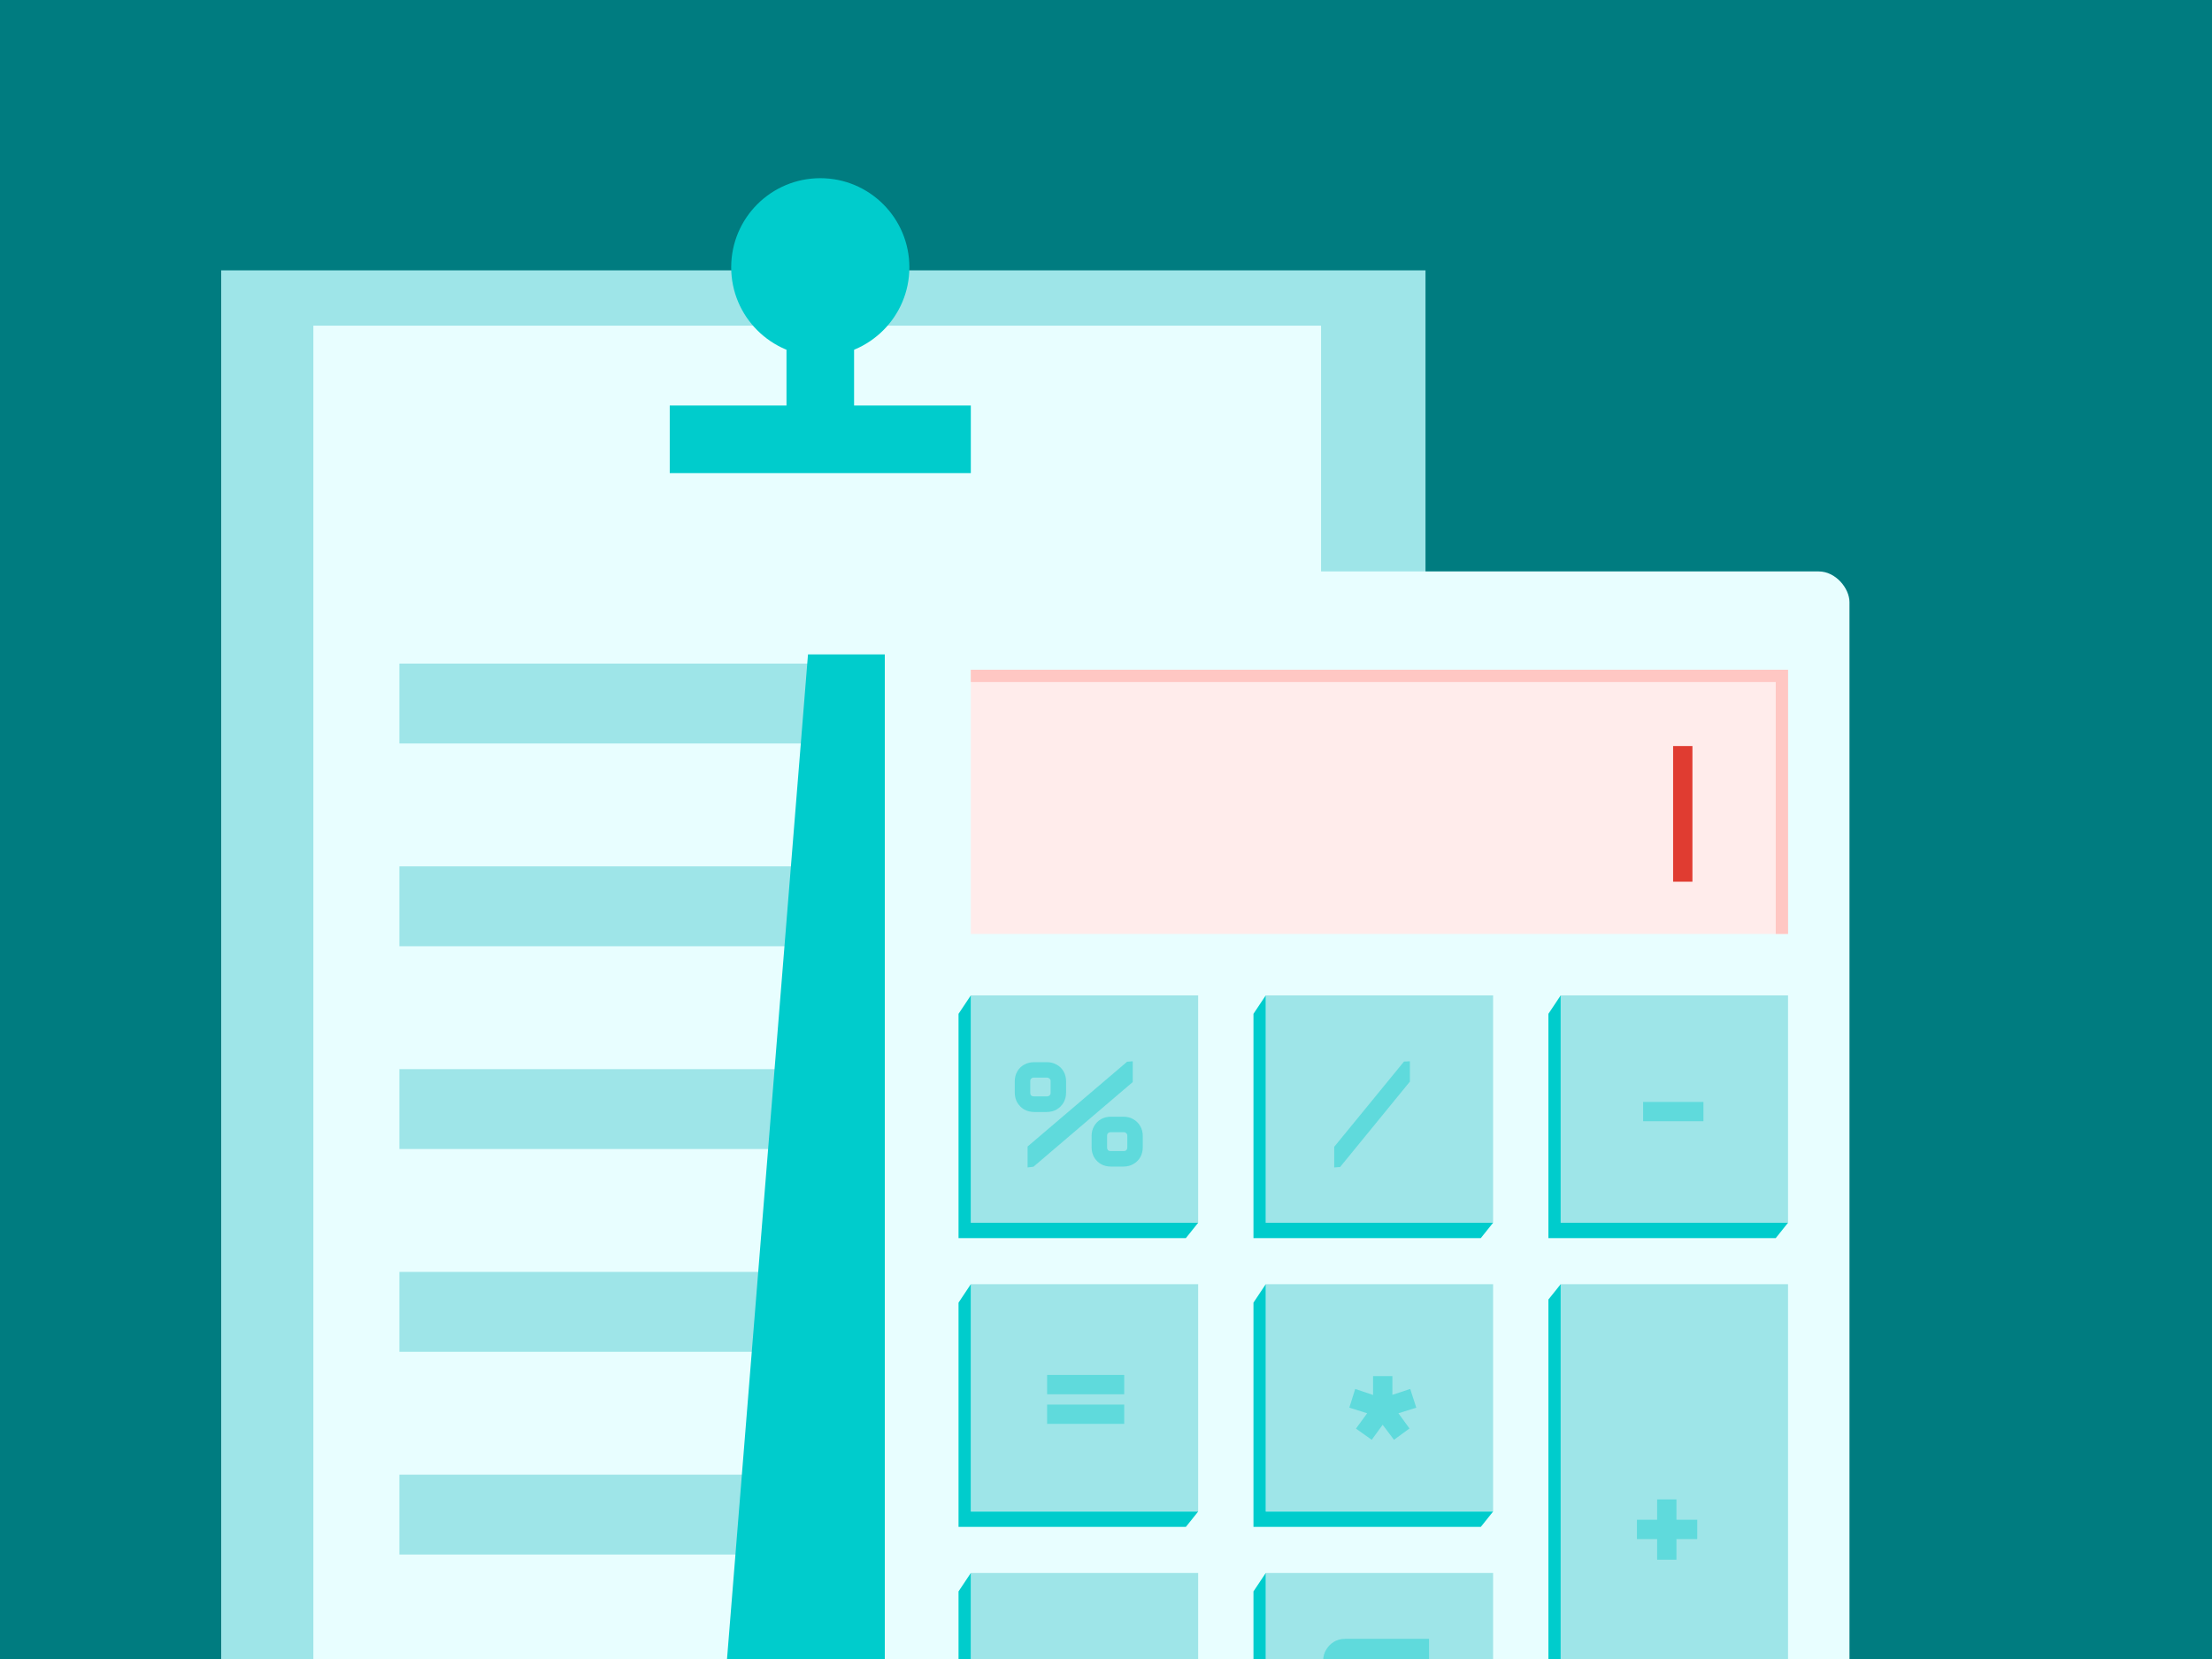
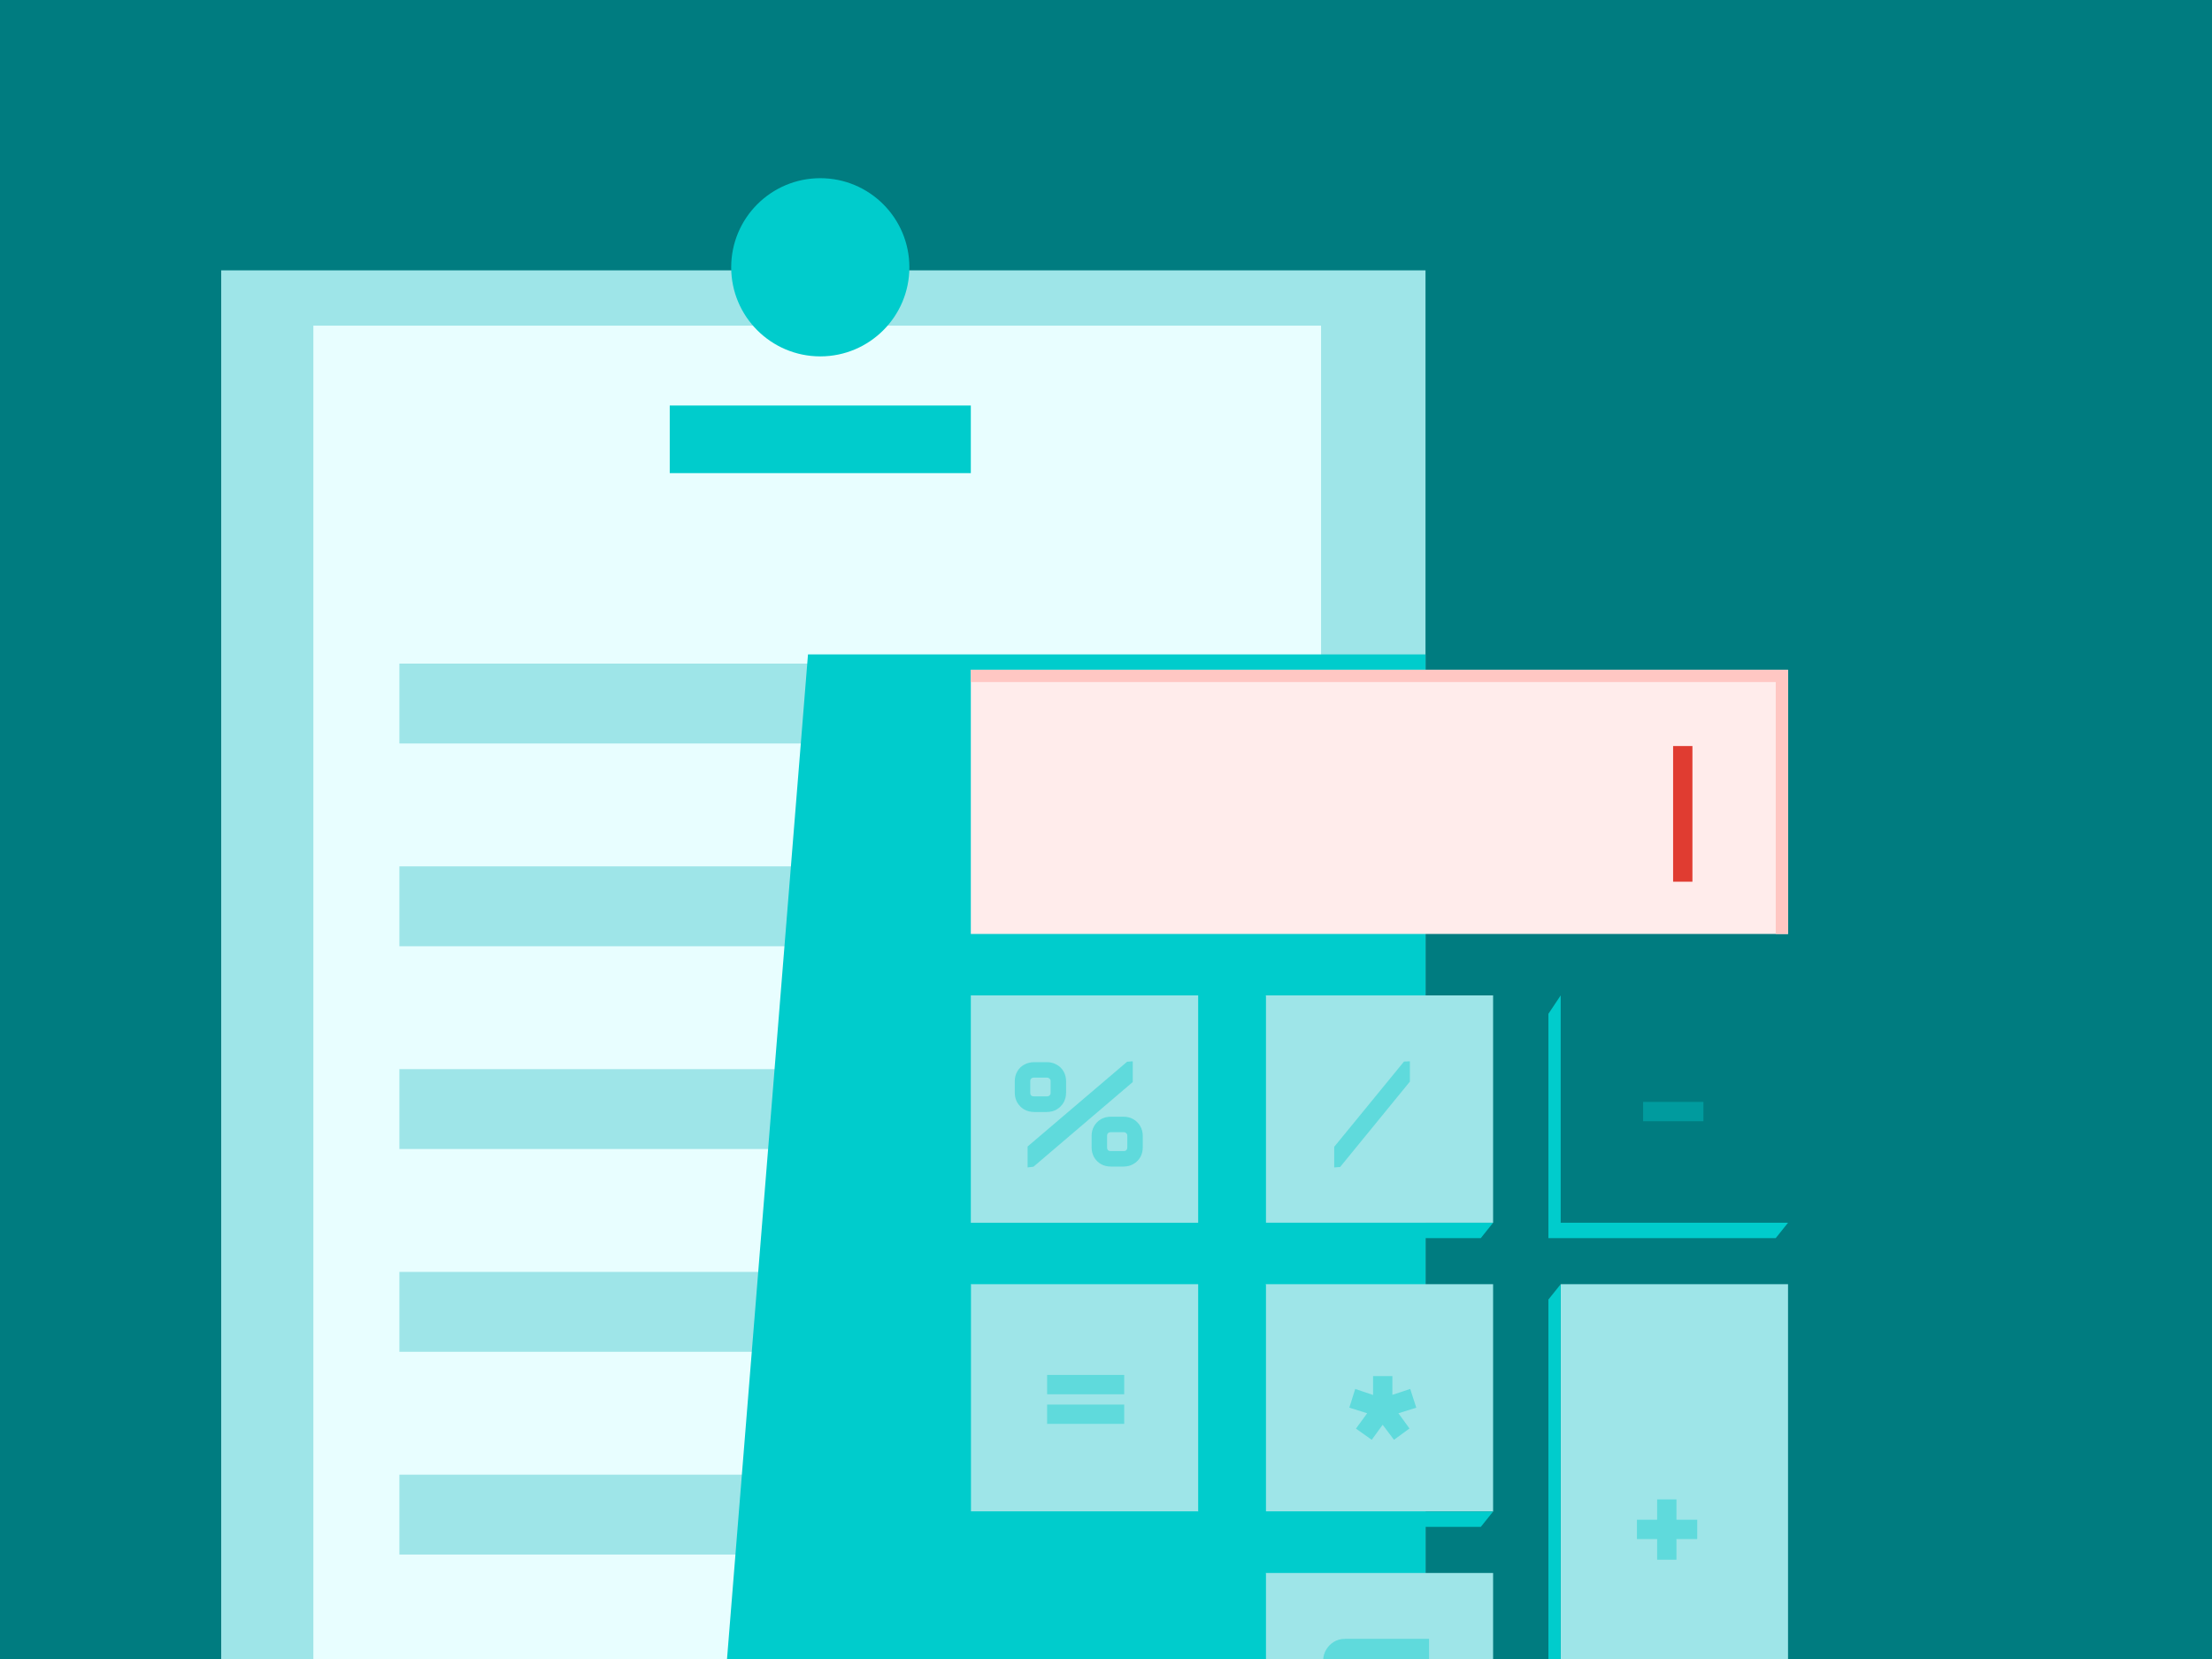
<svg xmlns="http://www.w3.org/2000/svg" width="360" height="270" viewBox="0 0 360 270" fill="none">
  <g clip-path="url(#clip0_1889_22225)">
    <rect width="360" height="270" fill="#007C80" />
    <rect x="36" y="44" width="196" height="261" fill="#9EE5E8" />
    <rect x="51" y="53" width="164" height="232" fill="#E8FEFF" />
    <rect x="65" y="108" width="87" height="13" fill="#9EE5E8" />
    <rect x="65" y="141" width="69" height="13" fill="#9EE5E8" />
    <rect x="65" y="174" width="87" height="13" fill="#9EE5E8" />
    <rect x="65" y="207" width="59" height="13" fill="#9EE5E8" />
    <rect x="65" y="240" width="59" height="13" fill="#9EE5E8" />
    <rect x="172" y="108" width="30" height="13" fill="#9EE5E8" />
    <rect x="172" y="141" width="30" height="13" fill="#9EE5E8" />
    <rect x="172" y="174" width="30" height="13" fill="#9EE5E8" />
    <rect x="172" y="207" width="30" height="13" fill="#9EE5E8" />
    <rect x="172" y="240" width="30" height="13" fill="#9EE5E8" />
    <rect x="109" y="66" width="49" height="11" fill="#00CCCC" />
-     <rect x="128" y="51" width="11" height="22" fill="#00CCCC" />
    <circle cx="133.5" cy="43.5" r="14.5" fill="#00CCCC" />
    <g style="mix-blend-mode:multiply">
      <path d="M131.5 106.5H232V305H115.5L131.5 106.5Z" fill="#00CCCC" />
    </g>
    <g filter="url(#filter0_d_1889_22225)">
-       <rect x="146" y="93" width="157" height="212" rx="5" fill="#E8FEFF" />
-     </g>
+       </g>
    <rect x="254" y="209" width="37" height="83" fill="#9EE5E8" />
    <path opacity="0.4" d="M269.696 253.84V250.48H266.408V247.336H269.696V244.024H272.84V247.336H276.224V250.48H272.84V253.84H269.696Z" fill="#00CCCC" />
    <path d="M252 211.5L254 209V292H291L289 294H252V211.5Z" fill="#00CCCC" />
    <rect x="158" y="162" width="37" height="37" fill="#9EE5E8" />
-     <path d="M156 165L158 162V199H195L193 201.5H156V165Z" fill="#00CCCC" />
    <rect x="158" y="209" width="37" height="37" fill="#9EE5E8" />
    <path d="M156 212L158 209V246H195L193 248.5H156V212Z" fill="#00CCCC" />
-     <rect x="158" y="256" width="37" height="37" fill="#9EE5E8" />
    <path d="M156 259L158 256V293H195L193 295.5H156V259Z" fill="#00CCCC" />
    <rect x="206" y="162" width="37" height="37" fill="#9EE5E8" />
    <path opacity="0.4" d="M217.144 190V186.64L228.496 172.768L229.456 172.72V176.032L218.104 189.928L217.144 190Z" fill="#00CCCC" />
    <path d="M204 165L206 162V199H243L241 201.5H204V165Z" fill="#00CCCC" />
    <rect x="206" y="209" width="37" height="37" fill="#9EE5E8" />
    <path opacity="0.4" d="M223.248 234.328L220.68 232.504L222.504 230.008L219.6 229.096L220.56 226.048L223.464 227.032V223.96H226.608V227.008L229.512 226.048L230.496 229.096L227.592 230.008L229.392 232.48L226.872 234.328L225.024 231.88L223.248 234.328Z" fill="#00CCCC" />
    <path d="M204 212L206 209V246H243L241 248.5H204V212Z" fill="#00CCCC" />
    <rect x="206" y="256" width="37" height="37" fill="#9EE5E8" />
    <path opacity="0.4" d="M218.896 284C218.24 284 217.64 283.84 217.096 283.52C216.568 283.2 216.144 282.776 215.824 282.248C215.504 281.704 215.344 281.104 215.344 280.448V270.272C215.344 269.616 215.504 269.024 215.824 268.496C216.144 267.952 216.568 267.52 217.096 267.2C217.64 266.88 218.24 266.72 218.896 266.72H232.576V270.464H219.856C219.6 270.464 219.4 270.528 219.256 270.656C219.128 270.784 219.064 270.984 219.064 271.256V279.464C219.064 279.72 219.128 279.92 219.256 280.064C219.4 280.192 219.6 280.256 219.856 280.256H232.576V284H218.896Z" fill="#00CCCC" />
    <path opacity="0.4" d="M170.416 226.912V223.768H182.968V226.912H170.416ZM170.416 231.736V228.592H182.968V231.736H170.416Z" fill="#00CCCC" />
    <path d="M204 259L206 256V293H243L241 295.5H204V259Z" fill="#00CCCC" />
-     <rect x="254" y="162" width="37" height="37" fill="#9EE5E8" />
    <path opacity="0.4" d="M267.416 182.48V179.336H277.232V182.48H267.416Z" fill="#00CCCC" />
    <path d="M252 165L254 162V199H291L289 201.5H252V165Z" fill="#00CCCC" />
    <rect x="158" y="109" width="133" height="43" fill="#FFECEB" />
    <path d="M272.296 143.496V121.416H275.44V143.496H272.296Z" fill="#E03C31" />
    <path d="M289 111V152H291V109H158V111H289Z" fill="#FFC7C3" />
    <path opacity="0.4" d="M167.24 190V186.592L183.44 172.792L184.352 172.72V176.104L168.2 189.88L167.24 190ZM168.32 180.976C167.712 180.976 167.168 180.84 166.688 180.568C166.208 180.28 165.832 179.904 165.56 179.44C165.288 178.96 165.152 178.416 165.152 177.808V175.984C165.152 175.376 165.288 174.84 165.56 174.376C165.832 173.896 166.208 173.528 166.688 173.272C167.168 173 167.712 172.864 168.32 172.864H170.36C170.968 172.864 171.504 173 171.968 173.272C172.448 173.528 172.824 173.896 173.096 174.376C173.368 174.84 173.504 175.376 173.504 175.984V177.808C173.504 178.416 173.368 178.96 173.096 179.44C172.824 179.904 172.448 180.28 171.968 180.568C171.504 180.84 170.968 180.976 170.36 180.976H168.32ZM168.224 178.432H170.432C170.576 178.432 170.704 178.384 170.816 178.288C170.928 178.176 170.984 178.04 170.984 177.88V175.936C170.984 175.776 170.928 175.648 170.816 175.552C170.704 175.44 170.576 175.384 170.432 175.384H168.224C168.064 175.384 167.928 175.44 167.816 175.552C167.72 175.648 167.672 175.776 167.672 175.936V177.88C167.672 178.04 167.72 178.176 167.816 178.288C167.928 178.384 168.064 178.432 168.224 178.432ZM180.776 189.856C180.184 189.856 179.648 189.72 179.168 189.448C178.704 189.176 178.336 188.808 178.064 188.344C177.792 187.864 177.656 187.32 177.656 186.712V184.888C177.656 184.28 177.792 183.744 178.064 183.28C178.336 182.8 178.704 182.424 179.168 182.152C179.648 181.88 180.184 181.744 180.776 181.744H182.84C183.448 181.744 183.984 181.88 184.448 182.152C184.928 182.424 185.304 182.8 185.576 183.28C185.848 183.744 185.984 184.28 185.984 184.888V186.712C185.984 187.32 185.848 187.864 185.576 188.344C185.304 188.808 184.928 189.176 184.448 189.448C183.984 189.72 183.448 189.856 182.84 189.856H180.776ZM180.728 187.336H182.912C183.072 187.336 183.2 187.288 183.296 187.192C183.408 187.08 183.464 186.944 183.464 186.784V184.816C183.464 184.656 183.408 184.528 183.296 184.432C183.2 184.32 183.072 184.264 182.912 184.264H180.728C180.568 184.264 180.432 184.32 180.32 184.432C180.224 184.528 180.176 184.656 180.176 184.816V186.784C180.176 186.944 180.224 187.08 180.32 187.192C180.432 187.288 180.568 187.336 180.728 187.336Z" fill="#00CCCC" />
  </g>
  <defs>
    <filter id="filter0_d_1889_22225" x="144" y="93" width="159" height="212" filterUnits="userSpaceOnUse" color-interpolation-filters="sRGB">
      <feFlood flood-opacity="0" result="BackgroundImageFix" />
      <feColorMatrix in="SourceAlpha" type="matrix" values="0 0 0 0 0 0 0 0 0 0 0 0 0 0 0 0 0 0 127 0" result="hardAlpha" />
      <feOffset dx="-2" />
      <feComposite in2="hardAlpha" operator="out" />
      <feColorMatrix type="matrix" values="0 0 0 0 0 0 0 0 0 0.8 0 0 0 0 0.8 0 0 0 1 0" />
      <feBlend mode="normal" in2="BackgroundImageFix" result="effect1_dropShadow_1889_22225" />
      <feBlend mode="normal" in="SourceGraphic" in2="effect1_dropShadow_1889_22225" result="shape" />
    </filter>
    <clipPath id="clip0_1889_22225">
      <rect width="360" height="270" fill="white" />
    </clipPath>
  </defs>
</svg>